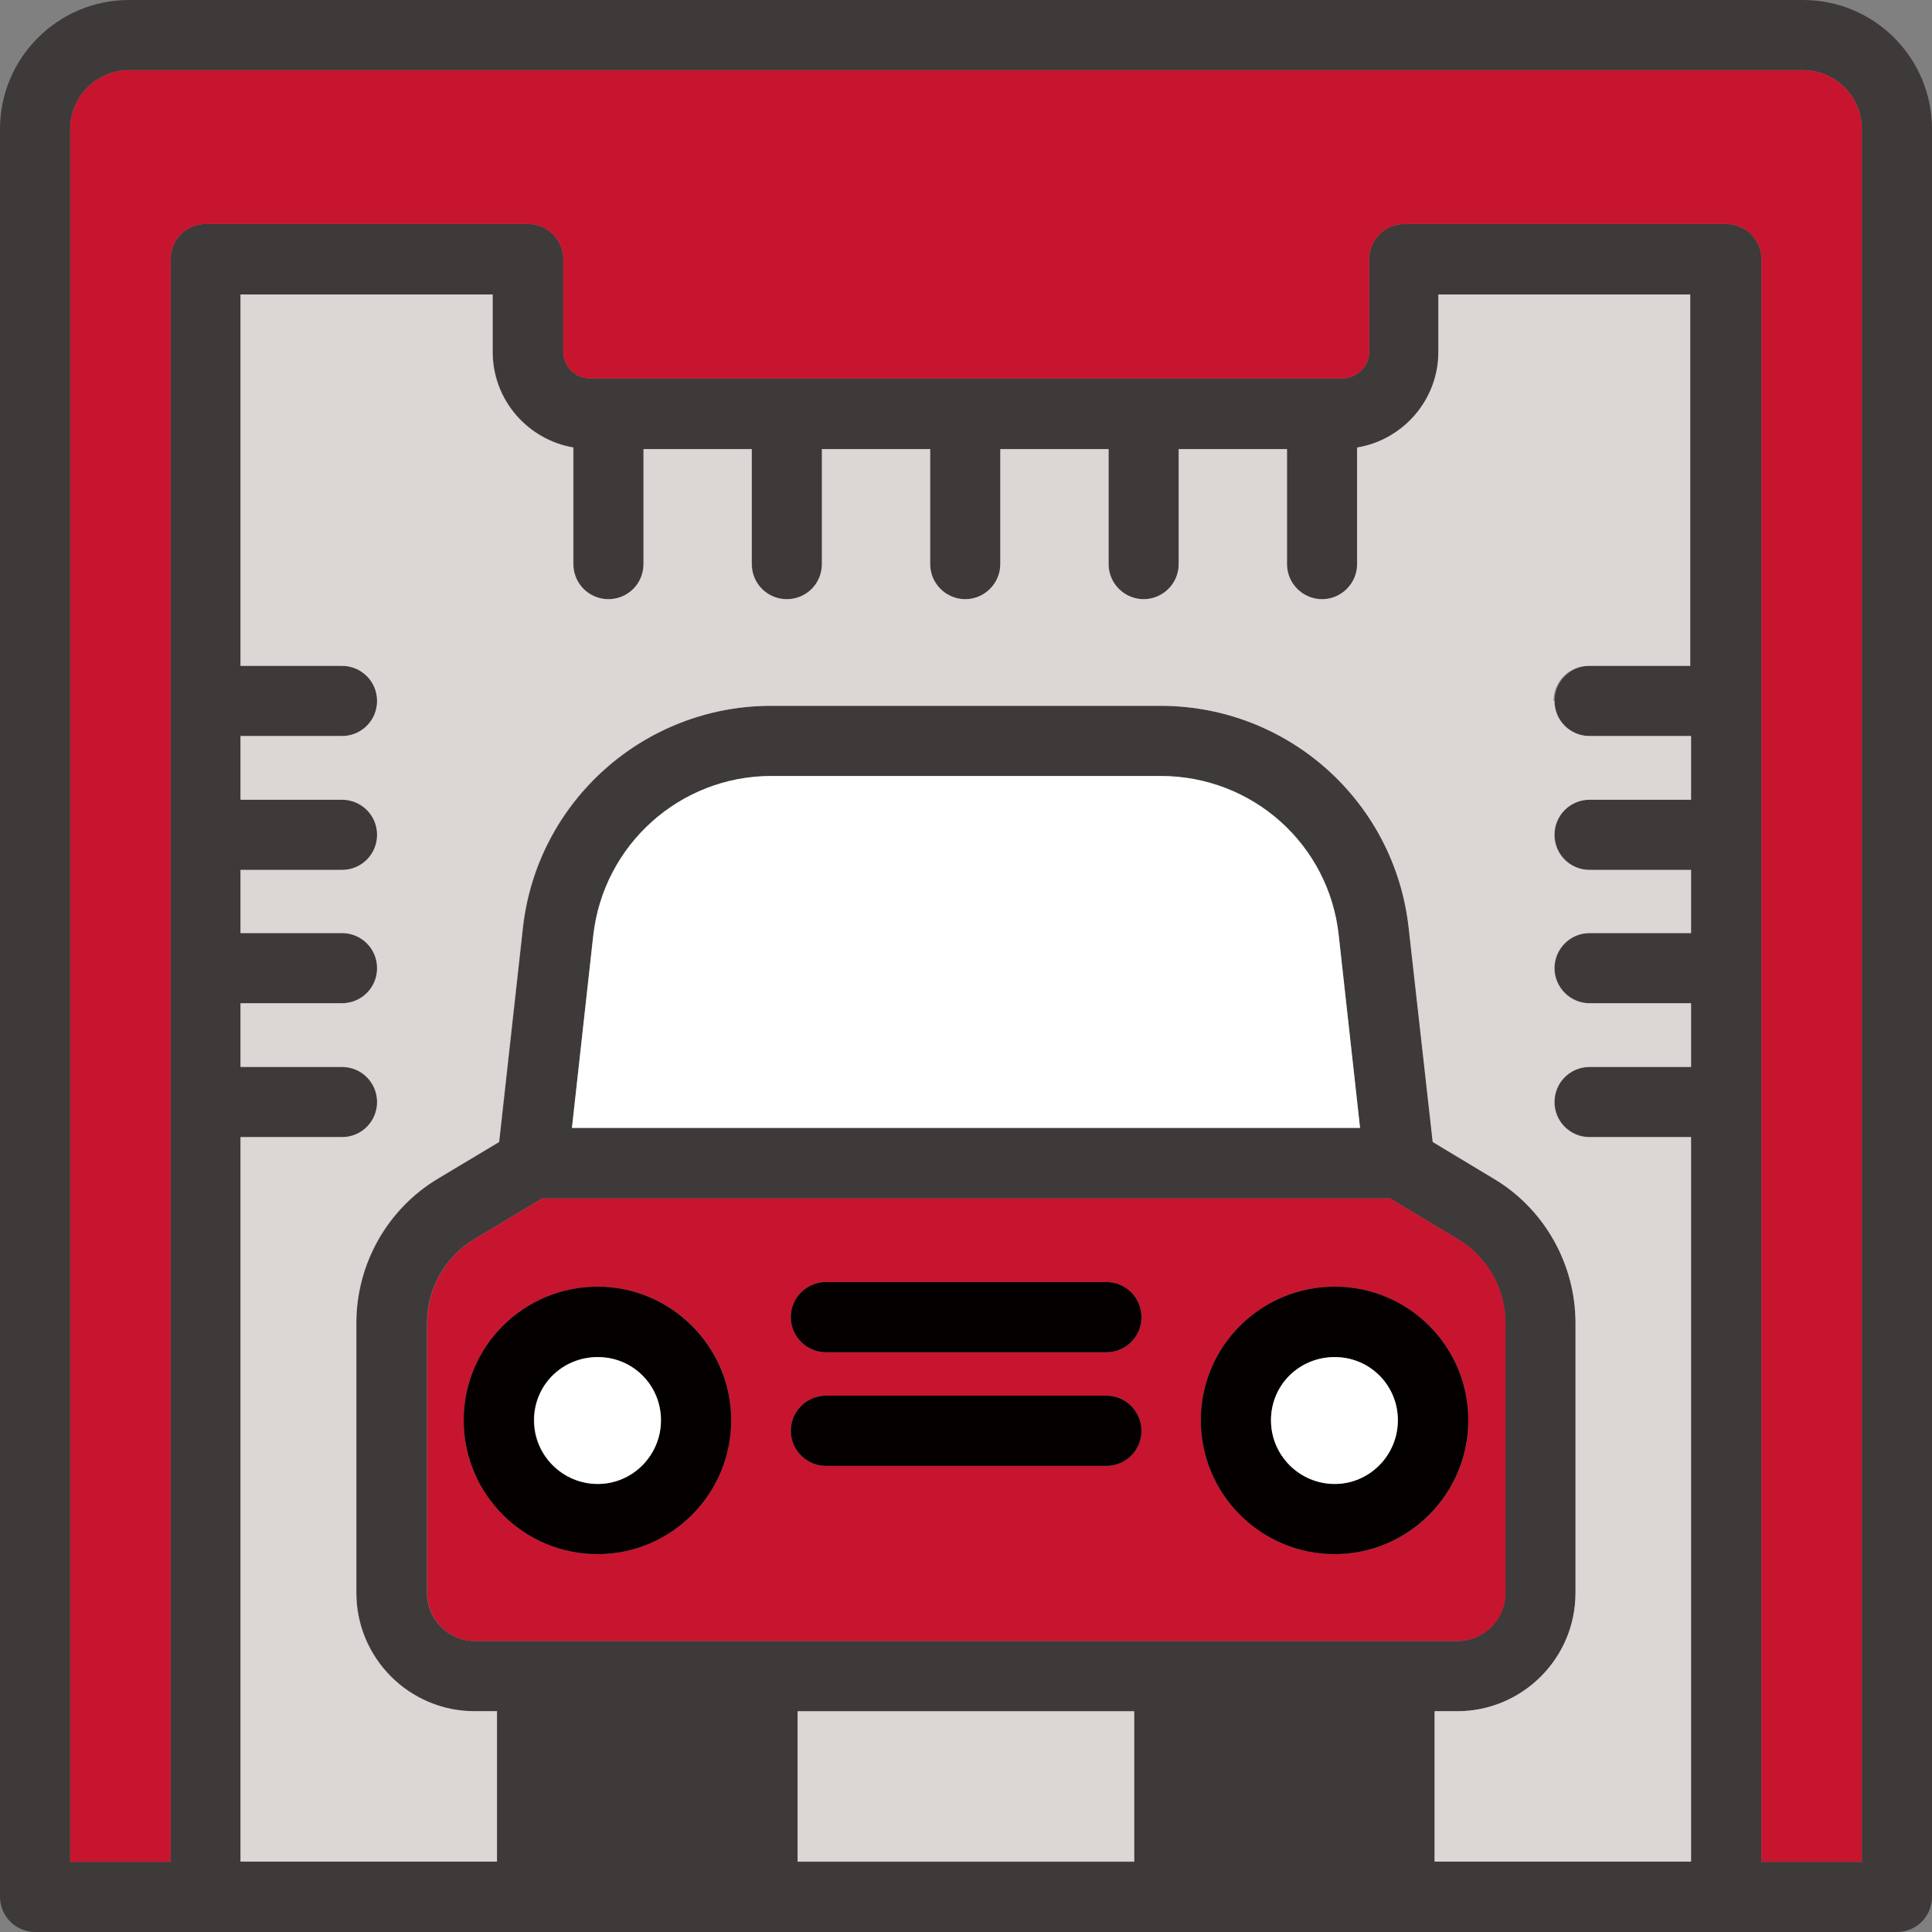
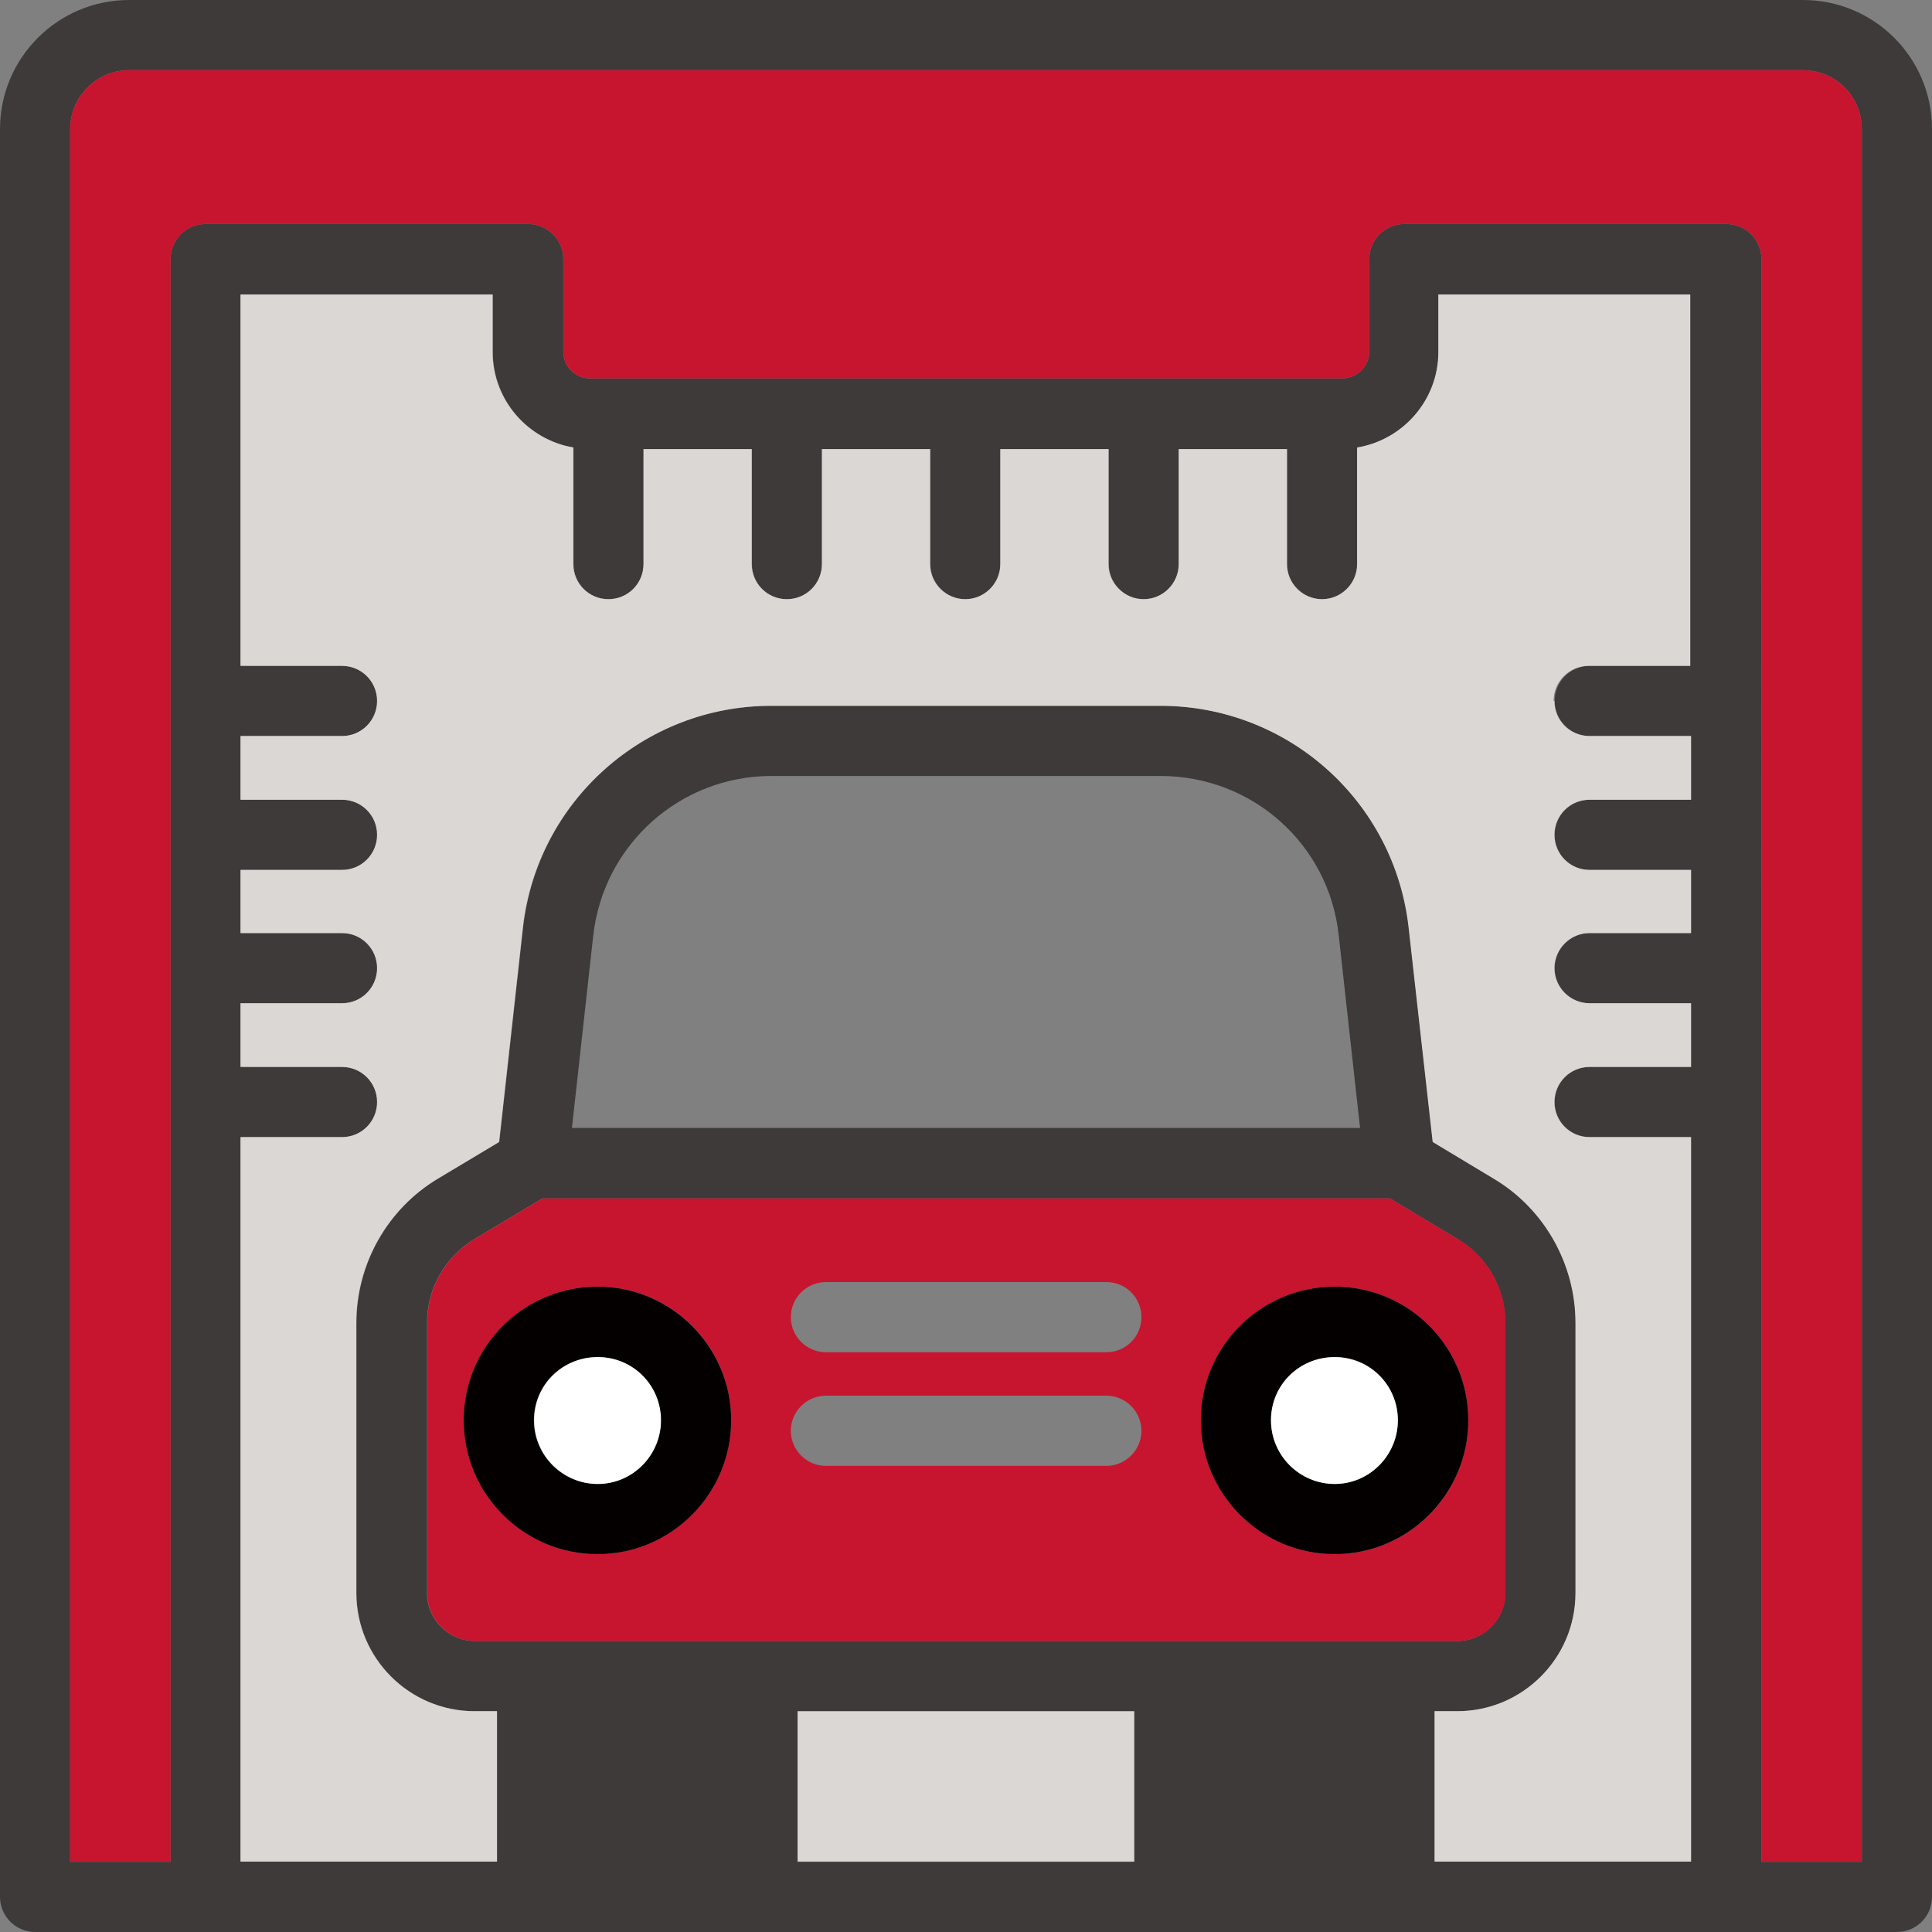
<svg xmlns="http://www.w3.org/2000/svg" id="_レイヤー_2" width="71.58" height="71.58" viewBox="0 0 71.58 71.58">
  <rect x="0" y="0" width="71.58" height="71.58" fill="#808080" stroke="none" />
  <g id="layout">
    <path d="M66.8,0H4.78C2.15,0,0,2.14,0,4.78v65.5c0,.72.59,1.3,1.3,1.3h68.98c.72,0,1.3-.58,1.3-1.3V4.78c0-2.64-2.14-4.78-4.78-4.78ZM51.5,44.4l2.51,1.51c1.09.65,1.76,1.83,1.76,3.1v10.01c0,.98-.79,1.78-1.78,1.78H17.6c-.98,0-1.78-.79-1.78-1.78v-10.01c0-1.27.67-2.45,1.75-3.1l2.52-1.51h31.4ZM21.19,41.79l.79-7.13c.38-3.37,3.22-5.91,6.6-5.91h14.42c3.4,0,6.24,2.53,6.6,5.91l.79,7.13h-29.21ZM42.03,68.98h-12.47v-5.57h12.47v5.57ZM62.66,24.67h-3.76c-.72,0-1.3.58-1.3,1.3s.58,1.3,1.3,1.3h3.76v2.36h-3.76c-.72,0-1.3.58-1.3,1.3s.58,1.3,1.3,1.3h3.76v2.34h-3.76c-.72,0-1.3.59-1.3,1.3s.58,1.3,1.3,1.3h3.76v2.36h-3.76c-.72,0-1.3.58-1.3,1.3s.58,1.3,1.3,1.3h3.76v26.84h-9.5v-5.57h.84c2.41,0,4.38-1.96,4.38-4.38v-10.01c0-2.18-1.16-4.23-3.03-5.34l-2.26-1.36-.89-7.93c-.52-4.69-4.47-8.23-9.2-8.23h-14.42c-4.71,0-8.68,3.54-9.2,8.23l-.88,7.93-2.27,1.36c-1.87,1.12-3.02,3.16-3.02,5.34v10.01c0,2.41,1.96,4.38,4.38,4.38h.83v5.57h-9.5v-26.84h3.76c.72,0,1.3-.58,1.3-1.3s-.58-1.3-1.3-1.3h-3.76v-2.36h3.76c.72,0,1.3-.58,1.3-1.3s-.58-1.3-1.3-1.3h-3.76v-2.34h3.76c.72,0,1.3-.58,1.3-1.3s-.58-1.3-1.3-1.3h-3.76v-2.36h3.76c.72,0,1.3-.58,1.3-1.3s-.58-1.3-1.3-1.3h-3.76v-13.76h9.34v2.13c0,1.78,1.3,3.25,2.99,3.54v4.32c0,.72.58,1.3,1.3,1.3s1.3-.58,1.3-1.3v-4.26h4.01v4.26c0,.72.58,1.3,1.3,1.3s1.3-.58,1.3-1.3v-4.26h4.01v4.26c0,.72.59,1.3,1.3,1.3s1.3-.58,1.3-1.3v-4.26h4.01v4.26c0,.72.59,1.3,1.3,1.3s1.3-.58,1.3-1.3v-4.26h4.01v4.26c0,.72.59,1.3,1.3,1.3s1.3-.58,1.3-1.3v-4.32c1.7-.28,3.01-1.76,3.01-3.54v-2.13h9.33v13.76ZM68.98,68.98h-3.72V9.6c0-.72-.58-1.3-1.3-1.3h-11.93c-.72,0-1.3.58-1.3,1.3v3.43c0,.54-.45.99-1.01.99h-27.86c-.56,0-.99-.45-.99-.99v-3.43c0-.72-.59-1.3-1.3-1.3H7.62c-.72,0-1.3.58-1.3,1.3v59.38h-3.72V4.78c0-1.2.98-2.18,2.18-2.18h62.02c1.21,0,2.18.98,2.18,2.18v64.2Z" fill="#3e3a39" />
-     <path d="M50.4,41.79h-29.21l.79-7.13c.38-3.37,3.22-5.91,6.6-5.91h14.42c3.4,0,6.24,2.53,6.6,5.91l.79,7.13Z" fill="#fff" />
    <path d="M54.01,45.91l-2.51-1.51h-31.4l-2.52,1.51c-1.08.65-1.75,1.83-1.75,3.1v10.01c0,.98.79,1.78,1.78,1.78h36.39c.98,0,1.78-.79,1.78-1.78v-10.01c0-1.27-.67-2.45-1.76-3.1ZM22.14,57.58c-2.73,0-4.96-2.23-4.96-4.96s2.23-4.95,4.96-4.95,4.95,2.21,4.95,4.95-2.23,4.96-4.95,4.96ZM40.99,54.31h-10.39c-.71,0-1.3-.58-1.3-1.3s.59-1.3,1.3-1.3h10.39c.72,0,1.3.59,1.3,1.3s-.58,1.3-1.3,1.3ZM40.99,50.1h-10.39c-.71,0-1.3-.58-1.3-1.3s.59-1.3,1.3-1.3h10.39c.72,0,1.3.58,1.3,1.3s-.58,1.3-1.3,1.3ZM49.45,57.58c-2.73,0-4.96-2.23-4.96-4.96s2.23-4.95,4.96-4.95,4.95,2.21,4.95,4.95-2.21,4.96-4.95,4.96Z" fill="#c7152f" />
    <rect x="29.55" y="63.4" width="12.47" height="5.57" fill="#dbd7d5" />
    <path d="M57.59,25.97c0,.72.58,1.3,1.3,1.3h3.76v2.36h-3.76c-.72,0-1.3.58-1.3,1.3s.58,1.3,1.3,1.3h3.76v2.34h-3.76c-.72,0-1.3.59-1.3,1.3s.58,1.3,1.3,1.3h3.76v2.36h-3.76c-.72,0-1.3.58-1.3,1.3s.58,1.3,1.3,1.3h3.76v26.84h-9.5v-5.57h.84c2.41,0,4.38-1.96,4.38-4.38v-10.01c0-2.18-1.16-4.23-3.03-5.34l-2.26-1.36-.89-7.93c-.52-4.69-4.47-8.23-9.2-8.23h-14.42c-4.71,0-8.68,3.54-9.2,8.23l-.88,7.93-2.27,1.36c-1.87,1.12-3.02,3.16-3.02,5.34v10.01c0,2.41,1.96,4.38,4.38,4.38h.83v5.57h-9.5v-26.84h3.76c.72,0,1.3-.58,1.3-1.3s-.58-1.3-1.3-1.3h-3.76v-2.36h3.76c.72,0,1.3-.58,1.3-1.3s-.58-1.3-1.3-1.3h-3.76v-2.34h3.76c.72,0,1.3-.58,1.3-1.3s-.58-1.3-1.3-1.3h-3.76v-2.36h3.76c.72,0,1.3-.58,1.3-1.3s-.58-1.3-1.3-1.3h-3.76v-13.76h9.34v2.13c0,1.78,1.3,3.25,2.99,3.54v4.32c0,.72.58,1.3,1.3,1.3s1.3-.58,1.3-1.3v-4.26h4.01v4.26c0,.72.58,1.3,1.3,1.3s1.3-.58,1.3-1.3v-4.26h4.01v4.26c0,.72.59,1.3,1.3,1.3s1.3-.58,1.3-1.3v-4.26h4.01v4.26c0,.72.59,1.3,1.3,1.3s1.3-.58,1.3-1.3v-4.26h4.01v4.26c0,.72.59,1.3,1.3,1.3s1.3-.58,1.3-1.3v-4.32c1.7-.28,3.01-1.76,3.01-3.54v-2.13h9.33v13.76h-3.76c-.72,0-1.3.58-1.3,1.3Z" fill="#dbd7d5" />
    <path d="M68.98,4.78v64.2h-3.72V9.6c0-.72-.58-1.3-1.3-1.3h-11.93c-.72,0-1.3.58-1.3,1.3v3.43c0,.54-.45.99-1.01.99h-27.86c-.56,0-.99-.45-.99-.99v-3.43c0-.72-.59-1.3-1.3-1.3H7.62c-.72,0-1.3.58-1.3,1.3v59.38h-3.72V4.78c0-1.2.98-2.18,2.18-2.18h62.02c1.21,0,2.18.98,2.18,2.18Z" fill="#c7152f" />
    <path d="M22.14,47.67c-2.73,0-4.96,2.21-4.96,4.95s2.23,4.96,4.96,4.96,4.95-2.23,4.95-4.96-2.23-4.95-4.95-4.95ZM22.14,54.98c-1.3,0-2.36-1.05-2.36-2.36s1.05-2.34,2.36-2.34,2.34,1.05,2.34,2.34-1.05,2.36-2.34,2.36Z" fill="#040000" />
    <path d="M24.49,52.62c0,1.3-1.05,2.36-2.34,2.36s-2.36-1.05-2.36-2.36,1.05-2.34,2.36-2.34,2.34,1.05,2.34,2.34Z" fill="#fff" />
    <path d="M49.45,47.67c-2.73,0-4.96,2.21-4.96,4.95s2.23,4.96,4.96,4.96,4.95-2.23,4.95-4.96-2.21-4.95-4.95-4.95ZM49.45,54.98c-1.3,0-2.36-1.05-2.36-2.36s1.05-2.34,2.36-2.34,2.34,1.05,2.34,2.34-1.05,2.36-2.34,2.36Z" fill="#040000" />
    <path d="M51.79,52.62c0,1.3-1.05,2.36-2.34,2.36s-2.36-1.05-2.36-2.36,1.05-2.34,2.36-2.34,2.34,1.05,2.34,2.34Z" fill="#fff" />
-     <path d="M42.29,48.8c0,.72-.58,1.3-1.3,1.3h-10.39c-.71,0-1.3-.58-1.3-1.3s.59-1.3,1.3-1.3h10.39c.72,0,1.3.58,1.3,1.3Z" fill="#040000" />
-     <path d="M42.29,53.01c0,.72-.58,1.3-1.3,1.3h-10.39c-.71,0-1.3-.58-1.3-1.3s.59-1.3,1.3-1.3h10.39c.72,0,1.3.59,1.3,1.3Z" fill="#040000" />
  </g>
</svg>